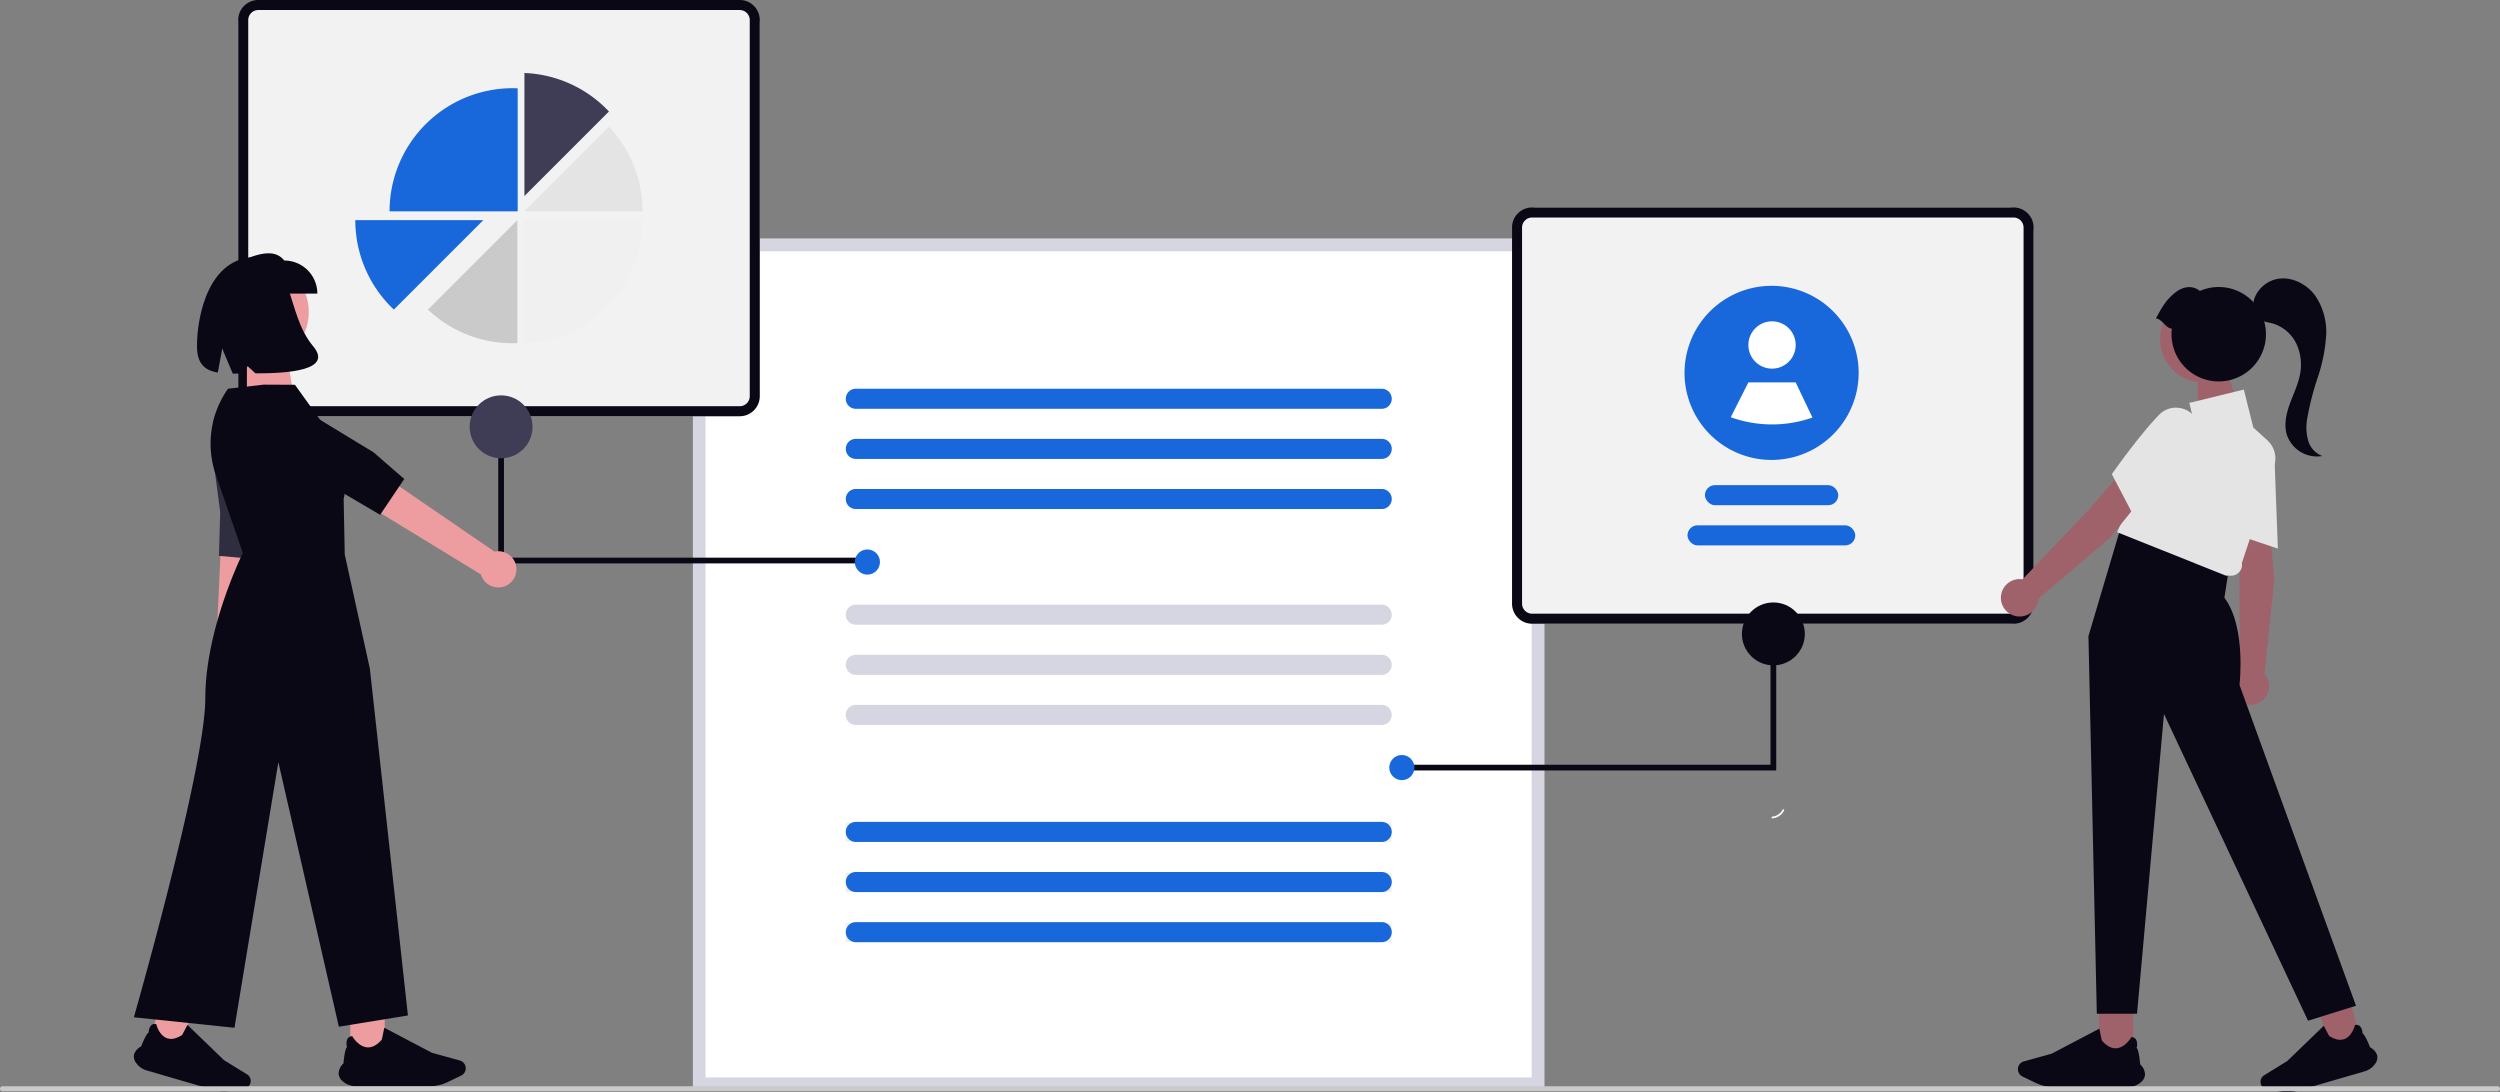
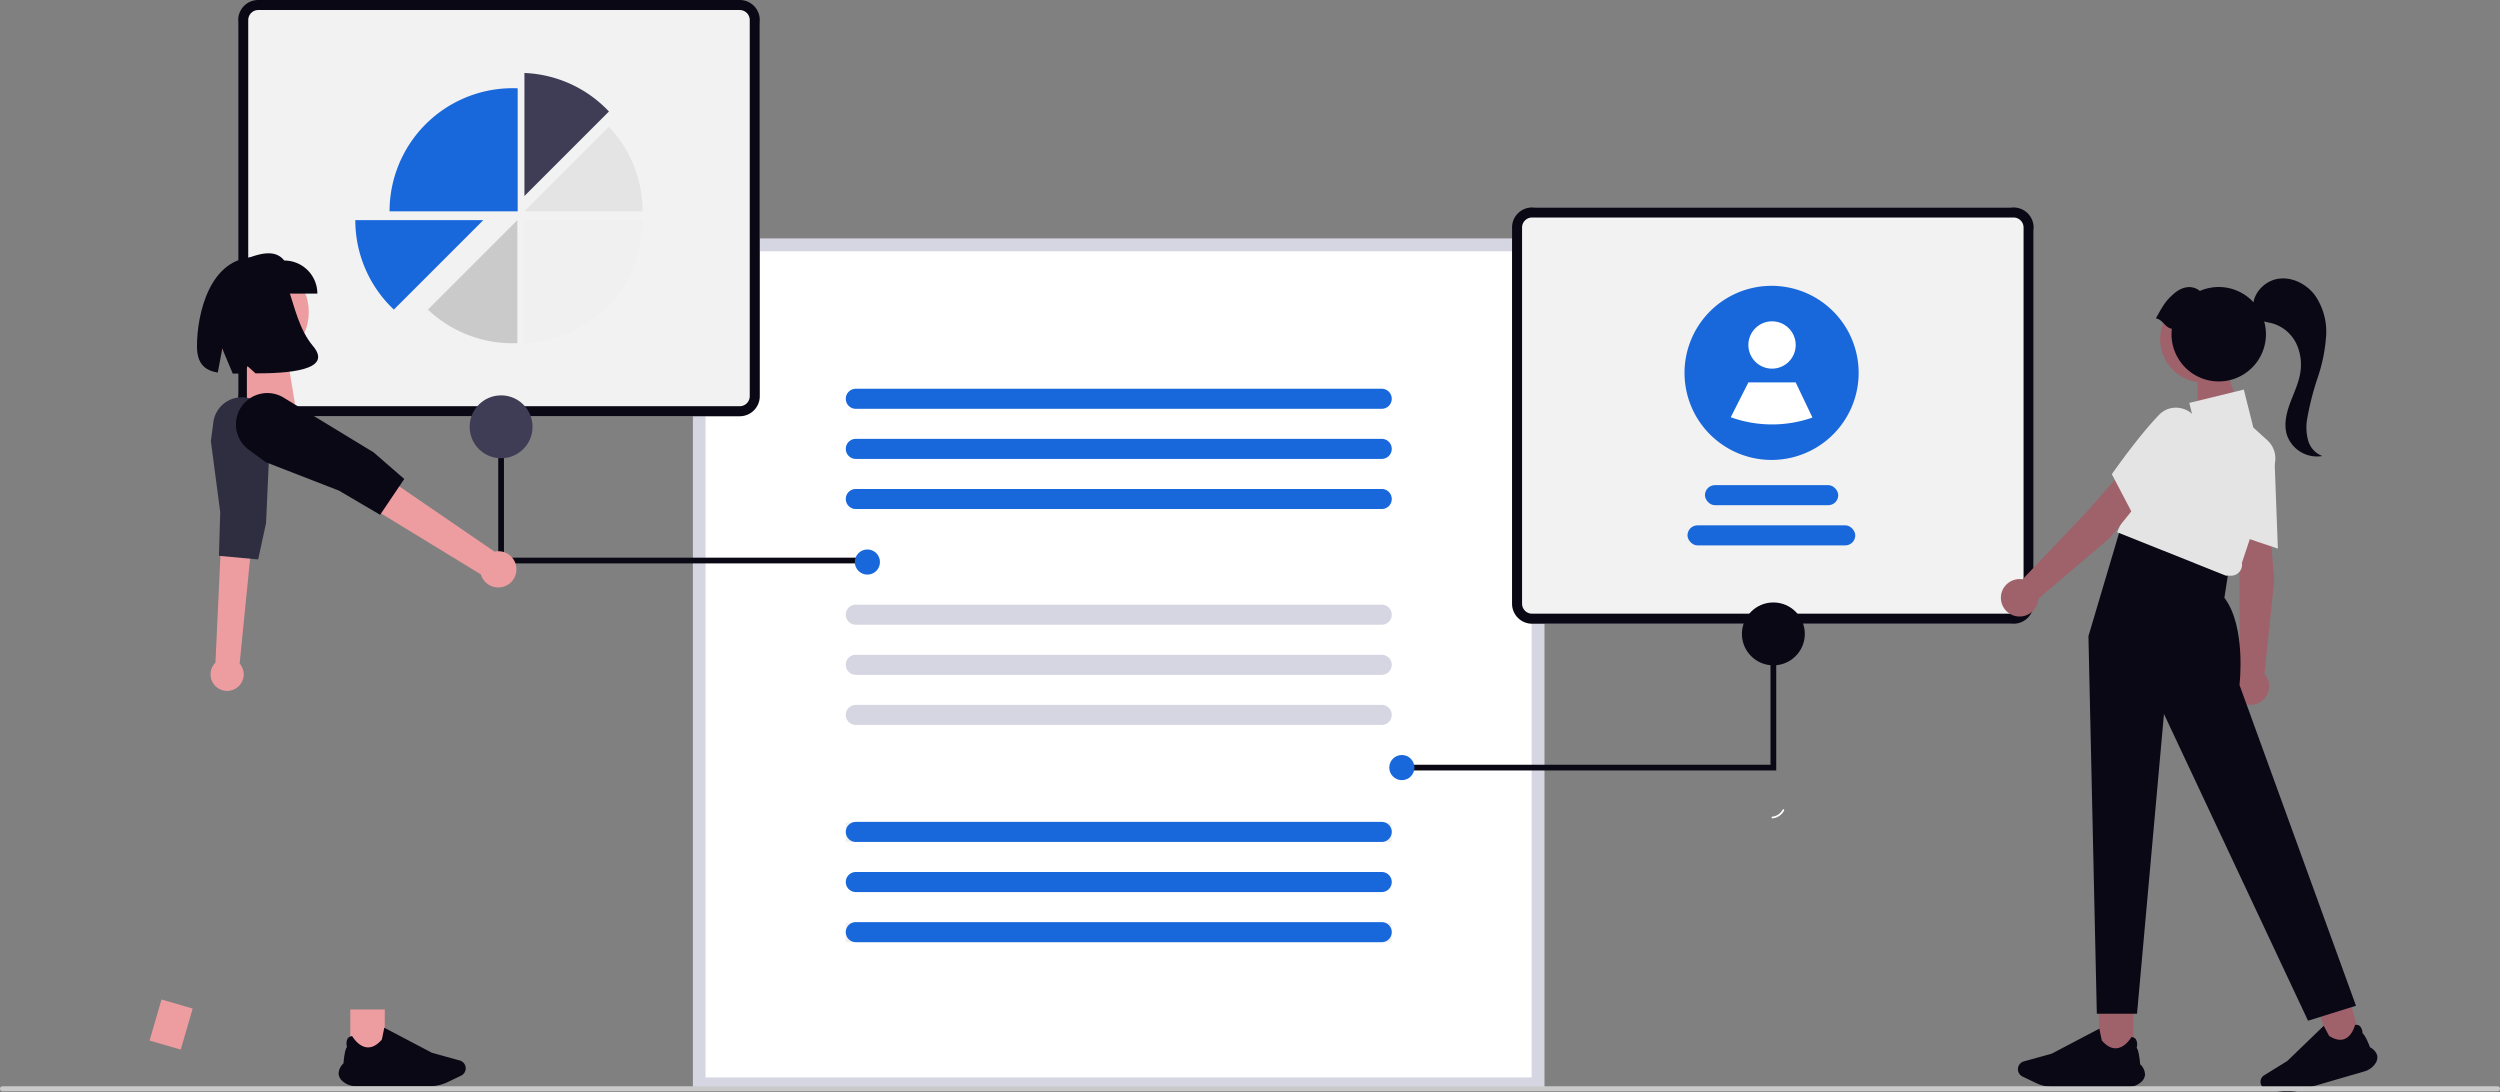
<svg xmlns="http://www.w3.org/2000/svg" width="800" height="349.495" viewBox="0 0 800 349.495" role="img" artist="Katerina Limpitsouni" source="https://undraw.co/">
  <rect x="0" y="0" width="800" height="349.495" fill="#808080" stroke="none" />
  <g transform="translate(-550 -315.111)">
    <path d="M650.259,592.719H377.849V320.309h272.41Z" transform="translate(393.896 71.19)" fill="#fff" />
    <path d="M650.259,592.719H377.849V320.309h272.41Zm-268.385-4.025H646.234V324.334H381.874Z" transform="translate(393.896 71.19)" fill="#d6d6e3" />
    <g transform="translate(1033.852 381.504)">
      <rect width="166.901" height="133.2" rx="8" transform="translate(0 0)" fill="#f2f2f2" />
      <path d="M6.419,3.21a3.213,3.213,0,0,0-3.21,3.21V126.78a3.213,3.213,0,0,0,3.21,3.21H160.481a3.213,3.213,0,0,0,3.21-3.21V6.419a3.213,3.213,0,0,0-3.21-3.21H6.419m0-3.21H160.481A6.419,6.419,0,0,1,166.9,6.419V126.78a6.419,6.419,0,0,1-6.419,6.419H6.419A6.419,6.419,0,0,1,0,126.78V6.419A6.419,6.419,0,0,1,6.419,0Z" transform="translate(0 0)" fill="#090814" />
      <rect width="42.665" height="6.419" rx="3.21" transform="translate(61.726 88.852)" fill="#1868DB" />
      <rect width="53.694" height="6.419" rx="3.21" transform="translate(56.143 101.713)" fill="#1868DB" />
      <g transform="translate(55.192 25.067)">
        <path d="M821.807,419.345a27.868,27.868,0,0,1-41.067,24.534l-.005-.005a27.859,27.859,0,1,1,41.073-24.528Z" transform="translate(-766.084 -391.484)" fill="#1868DB" />
        <circle cx="7.573" cy="7.573" r="7.573" transform="translate(20.434 11.362)" fill="#fff" />
        <path d="M810.665,441.252a39.034,39.034,0,0,1-26.14-.1l-.005,0,5.642-11.137h15.146Z" transform="translate(-769.727 -399.097)" fill="#fff" />
      </g>
    </g>
    <g transform="translate(626.229 315.111)">
      <rect width="166.901" height="133.2" rx="8" fill="#f2f2f2" />
      <path d="M6.419,3.21a3.213,3.213,0,0,0-3.21,3.21V126.78a3.213,3.213,0,0,0,3.21,3.21H160.481a3.213,3.213,0,0,0,3.21-3.21V6.419a3.213,3.213,0,0,0-3.21-3.21H6.419m0-3.21H160.481A6.419,6.419,0,0,1,166.9,6.419V126.78a6.419,6.419,0,0,1-6.419,6.419H6.419A6.419,6.419,0,0,1,0,126.78V6.419A6.419,6.419,0,0,1,6.419,0Z" fill="#090814" />
      <g transform="translate(37.471 23.359)">
        <path d="M326,309.672a39.277,39.277,0,0,0-27.042-12.317v39.359Z" transform="translate(-244.839 -297.356)" fill="#3f3d56" />
        <path d="M326,318.813l-27.042,27.042h37.791A39.256,39.256,0,0,0,326,318.813Z" transform="translate(-244.839 -301.595)" fill="#e4e4e4" />
        <path d="M336.795,356.038a39.5,39.5,0,0,1-.678,7.312c-.035.191-.072.38-.111.569a39.073,39.073,0,0,1-4.559,11.947c-.115.2-.234.4-.353.592v0a39.515,39.515,0,0,1-7.91,9.358c-.154.134-.308.267-.464.4a39.222,39.222,0,0,1-23.758,9.181V356.038Z" transform="translate(-244.839 -308.951)" fill="#f0f0f0" />
        <path d="M287.534,395.431c.523,0,1.043-.013,1.561-.034v-39.36l-28.624,28.624a39.256,39.256,0,0,0,27.063,10.769Z" transform="translate(-237.233 -308.951)" fill="#cacaca" />
        <path d="M284.564,303.419a39.394,39.394,0,0,0-39.394,39.394h41V303.454C285.635,303.433,285.1,303.419,284.564,303.419Z" transform="translate(-234.21 -298.554)" fill="#1868DB" />
        <path d="M272.467,356.038l-8.282,8.282-.271.271-.006.006-7.222,7.221-.275.275-7.8,7.8-.275.275v0l-4.491,4.489a39.28,39.28,0,0,1-12.331-28.623Z" transform="translate(-231.511 -308.951)" fill="#1868DB" />
      </g>
    </g>
    <path d="M3.21,0H171.5a3.21,3.21,0,1,1,0,6.419H3.21A3.21,3.21,0,0,1,3.21,0Z" transform="translate(820.596 508.604)" fill="#d6d6e3" />
    <path d="M3.21,0H171.5a3.21,3.21,0,1,1,0,6.419H3.21A3.21,3.21,0,0,1,3.21,0Z" transform="translate(820.596 524.639)" fill="#d6d6e3" />
    <path d="M3.21,0H171.5a3.21,3.21,0,1,1,0,6.419H3.21A3.21,3.21,0,0,1,3.21,0Z" transform="translate(820.596 540.674)" fill="#d6d6e3" />
    <path d="M3.21,0H171.5a3.21,3.21,0,1,1,0,6.419H3.21A3.21,3.21,0,0,1,3.21,0Z" transform="translate(820.596 439.512)" fill="#1868DB" />
    <path d="M3.21,0H171.5a3.21,3.21,0,1,1,0,6.419H3.21A3.21,3.21,0,0,1,3.21,0Z" transform="translate(820.596 455.546)" fill="#1868DB" />
    <path d="M3.21,0H171.5a3.21,3.21,0,1,1,0,6.419H3.21A3.21,3.21,0,0,1,3.21,0Z" transform="translate(820.596 471.581)" fill="#1868DB" />
    <path d="M0,0H174.705V6.167H0Z" transform="translate(820.596 578.368)" fill="#f0f0f0" />
-     <path d="M0,0H174.705V6.167H0Z" transform="translate(820.596 594.403)" fill="#f0f0f0" />
+     <path d="M0,0V6.167H0Z" transform="translate(820.596 594.403)" fill="#f0f0f0" />
    <path d="M0,0H174.705V6.167H0Z" transform="translate(820.596 610.438)" fill="#f0f0f0" />
    <g transform="translate(999.464 507.896)">
      <path d="M560.144,325.706h118.93V273.559h-1.83v50.317h-117.1Z" transform="translate(-560.144 -271.944)" fill="#090814" />
      <circle cx="10.063" cy="10.063" r="10.063" transform="translate(107.951)" fill="#090814" />
    </g>
    <path d="M317.627,237.706H198.7V185.559h1.829v50.317h117.1Z" transform="translate(510.739 257.682)" fill="#090814" />
    <circle cx="10.063" cy="10.063" r="10.063" transform="translate(700.288 441.626)" fill="#3f3d56" />
    <circle cx="4.025" cy="4.025" r="4.025" transform="translate(994.568 556.709)" fill="#1868DB" />
    <circle cx="4.025" cy="4.025" r="4.025" transform="translate(823.538 490.939)" fill="#1868DB" />
    <g transform="translate(592.835 396.17)">
      <rect width="10.383" height="13.684" transform="translate(15 254.817) rotate(-163.78)" fill="#ed9da0" />
-       <path d="M.746,581.808a3.4,3.4,0,0,1-.7-2.691A4.341,4.341,0,0,1,2.336,576.5c.113-.3,1.522-3.984,2.41-4.46a3.412,3.412,0,0,1,.869-2.365,1.748,1.748,0,0,1,1.509-.331l.026,0,.006.026c.008.034.84,3.446,3.3,4.439,1.408.569,3.078.245,4.963-.963.085-.1,1.059-1.962,1.7-3.193l.025-.052L28.82,580.869l7.411,4.575a2.443,2.443,0,0,1-.88,4.489l-4.453.742a12.73,12.73,0,0,1-5.613-.332L4.094,584.178a6.163,6.163,0,0,1-3.345-2.37Z" transform="translate(0.003 -322.697)" fill="#090814" />
      <rect width="11.028" height="14.535" transform="translate(69.263 241.972)" fill="#ed9da0" />
      <path d="M138.219,593.857a3.607,3.607,0,0,1-1.513-2.534,4.615,4.615,0,0,1,1.561-3.349c.026-.338.37-4.516,1.134-5.264a3.629,3.629,0,0,1,.185-2.669,1.856,1.856,0,0,1,1.441-.786l.029,0,.014.025c.019.033,1.879,3.265,4.679,3.549,1.6.165,3.211-.663,4.776-2.455.055-.132.5-2.315.783-3.759l.012-.058,15.253,8.017,8.915,2.467a2.6,2.6,0,0,1,.432,4.84l-4.322,2.078a13.518,13.518,0,0,1-5.823,1.327H142.333a6.547,6.547,0,0,1-4.115-1.424Z" transform="translate(-71.188 -328.745)" fill="#090814" />
      <path d="M0,0H12.167L15.4,19.457H0Z" transform="translate(36.17 28.743)" fill="#ed9da0" />
      <path d="M193.213,483.432a5.263,5.263,0,0,0,1.253-7.973l6.84-68.638-11.421.758-3.164,67.587a5.292,5.292,0,0,0,6.492,8.266Z" transform="translate(-160.616 -344.174)" fill="#ed9da0" />
      <path d="M185.279,400.408l2.994,22.758-.416,13.948,12.562,1.15,2.518-11.6,1.387-30.712a9.165,9.165,0,0,0-8.1-9.517h0a9.165,9.165,0,0,0-10.144,7.9Z" transform="translate(-160.638 -340.303)" fill="#2f2e41" />
      <circle cx="16.521" cy="16.521" r="16.521" transform="translate(22.939 2.273)" fill="#ed9da0" />
-       <path d="M196.478,381.378l-11.465,1.31h0a30.509,30.509,0,0,0-3.9,27.549l8.651,25.026s-12.009,24.074-12.009,46.426-22.87,102.137-22.87,102.137l32.192,3.358,14.046-84.994,19.357,84.651,22.1-3.6L230.405,472.258l-8.042-36.531-.343-17.815s3.42-13.368-5.139-21.926l-10.449-14.56Z" transform="translate(-154.884 -339.357)" fill="#090814" />
      <path d="M288.461,442.733a5.767,5.767,0,0,0-7-5.4l-62.344-42.721-5.287,11.373L277.1,444.618a5.8,5.8,0,0,0,11.361-1.884Z" transform="translate(-166.043 -341.862)" fill="#ed9da0" />
      <path d="M204.691,406.814l23.443,9.109,13.182,7.745,7.721-11.463-9.82-8.529-28.777-17.508a10.042,10.042,0,0,0-13.409,2.767h0a10.042,10.042,0,0,0,2.249,13.908Z" transform="translate(-162.512 -339.987)" fill="#090814" />
      <path d="M221.644,342.438H197.367V331.856c5.328-2.117,10.543-3.917,13.694,0a10.582,10.582,0,0,1,10.582,10.582Z" transform="translate(-162.926 -329.545)" fill="#090814" />
      <path d="M198.372,331.092c-14.513.064-18.575,18.191-18.575,28.454,0,5.723,2.588,7.77,6.656,8.463l1.436-7.661,3.364,7.991c1.143.006,2.343-.016,3.587-.04l1.141-2.349,2.544,2.307c10.188.015,24.993-.895,18.422-8.711C208.144,349.075,211.022,331.036,198.372,331.092Z" transform="translate(-159.6 -329.838)" fill="#090814" />
    </g>
    <g transform="translate(1190.285 404.201)">
      <rect width="10.383" height="13.684" transform="matrix(0.96, -0.279, 0.279, 0.96, 101.65, 233.935)" fill="#9f616a" />
      <path d="M36.643,581.808a3.4,3.4,0,0,0,.7-2.691,4.341,4.341,0,0,0-2.292-2.617c-.113-.3-1.522-3.984-2.41-4.46a3.412,3.412,0,0,0-.869-2.365,1.748,1.748,0,0,0-1.509-.331l-.026,0-.006.026c-.008.034-.84,3.446-3.3,4.439-1.408.569-3.078.245-4.963-.963-.085-.1-1.059-1.962-1.7-3.193l-.025-.052L8.569,580.869l-7.411,4.575a2.443,2.443,0,0,0,.88,4.489l4.453.742a12.731,12.731,0,0,0,5.613-.332l21.191-6.165a6.163,6.163,0,0,0,3.345-2.37Z" transform="translate(83.081 -330.439)" fill="#090814" />
      <rect width="11.028" height="14.535" transform="translate(31.355 234.231)" fill="#9f616a" />
      <path d="M175.871,593.857a3.607,3.607,0,0,0,1.513-2.534,4.615,4.615,0,0,0-1.561-3.349c-.026-.338-.37-4.516-1.134-5.264a3.629,3.629,0,0,0-.185-2.669,1.856,1.856,0,0,0-1.441-.786l-.029,0-.014.025c-.019.032-1.879,3.265-4.679,3.549-1.6.165-3.211-.663-4.776-2.455-.055-.132-.5-2.315-.783-3.759l-.012-.058-15.253,8.017-8.915,2.467a2.6,2.6,0,0,0-.432,4.84l4.322,2.078a13.518,13.518,0,0,0,5.823,1.327h23.442a6.546,6.546,0,0,0,4.115-1.425Z" transform="translate(-131.257 -336.486)" fill="#090814" />
      <path d="M5.438,0h9.278l4.593,13.641H5.438Z" transform="translate(57.537 29.578)" fill="#9f616a" />
      <path d="M1003.443,431.608,993.32,434.26l.673,16.411.083,29.88a5.988,5.988,0,1,0,7.925,1l3.111-29.989Z" transform="translate(-917.642 -355.003)" fill="#9f616a" />
      <path d="M1005.729,434.871l-14.8-4.982-.035-.223c-.022-.14-2.192-14.154-2.166-23.768a7.366,7.366,0,0,1,2.455-5.7,7.725,7.725,0,0,1,8.362-1.345,8.263,8.263,0,0,1,5.108,7.348Z" transform="translate(-917.095 -348.398)" fill="#e4e4e4" />
      <path d="M967.462,440.75l-22.63-5.858-10.461,35.231,2.68,120.838h12.867l8.621-95.927,46.1,98.158,15.344-4.792L982.707,485.739s2.231-18.591-4.834-27.886l1.487-9.667Z" transform="translate(-906.355 -355.652)" fill="#090814" />
      <path d="M982.288,440.035l-1.713-.027-34.777-13.9,16.638-37.056,7.9,1.436-1.438-5.752,17.454-4.266,3.037,12.147,4.481,4.073A7.879,7.879,0,0,1,996.042,405l-10.322,30.968a3.48,3.48,0,0,1-3.431,4.063Z" transform="translate(-908.612 -344.898)" fill="#e4e4e4" />
      <path d="M946.977,418.872l-9.149-5.078-10.854,12.327-20.588,21.655a5.988,5.988,0,1,0,5.04,6.2L934.4,434.446Z" transform="translate(-899.455 -351.483)" fill="#9f616a" />
      <path d="M950.947,422.805,943.7,408.979l.129-.185c.081-.116,8.2-11.745,14.859-18.676a7.366,7.366,0,0,1,5.711-2.42,7.729,7.729,0,0,1,6.974,4.807,8.262,8.262,0,0,1-1.386,8.841Z" transform="translate(-908.197 -346.326)" fill="#e4e4e4" />
      <circle cx="13.868" cy="13.868" r="13.868" transform="translate(50.957 5.575)" fill="#9f616a" />
      <path d="M959.446,347.123c2.217-3.969,3.066-5.628,5.924-8.041,2.528-2.135,5.638-2.762,8.146-.739a15.107,15.107,0,1,1-8.961,12.089C962.376,350.126,961.627,347.43,959.446,347.123Z" transform="translate(-909.849 -334.328)" fill="#090814" />
      <path d="M1017.728,385.264a16.016,16.016,0,0,1-.264-7,89.411,89.411,0,0,1,3.381-13.163,52.475,52.475,0,0,0,2.664-13.3,20.441,20.441,0,0,0-3.534-12.873c-2.7-3.642-7.311-6.028-11.794-5.344-4.284.654-8.024,4.518-8.046,8.805-.767,1.387.224,3.282,1.634,4.105,1.479.863,3.263.978,4.9,1.469a12.3,12.3,0,0,1,7.368,6.521,15.9,15.9,0,0,1,1.068,9.9c-.646,3.226-2.133,6.212-3.247,9.308s-1.86,6.495-.964,9.661a10.174,10.174,0,0,0,11.4,6.947A7.511,7.511,0,0,1,1017.728,385.264Z" transform="translate(-919.431 -333.463)" fill="#090814" />
    </g>
    <path d="M900.7,659.914H102.3a.8.8,0,1,1,0-1.6H900.7a.8.8,0,1,1,0,1.6Z" transform="translate(448.5 4.403)" fill="#cacaca" />
    <path d="M811.544,608.022a4.219,4.219,0,0,1-3.315,2.245c-.357.035-.255.582.1.547A4.728,4.728,0,0,0,812,608.339a.287.287,0,0,0-.07-.387.279.279,0,0,0-.387.07Z" transform="translate(308.899 -33.824)" fill="#fff" />
    <path d="M3.21,0H171.5a3.21,3.21,0,1,1,0,6.419H3.21A3.21,3.21,0,0,1,3.21,0Z" transform="translate(820.596 578.117)" fill="#1868DB" />
    <path d="M3.21,0H171.5a3.21,3.21,0,1,1,0,6.419H3.21A3.21,3.21,0,0,1,3.21,0Z" transform="translate(820.596 594.151)" fill="#1868DB" />
    <path d="M3.21,0H171.5a3.21,3.21,0,1,1,0,6.419H3.21A3.21,3.21,0,0,1,3.21,0Z" transform="translate(820.596 610.186)" fill="#1868DB" />
  </g>
</svg>